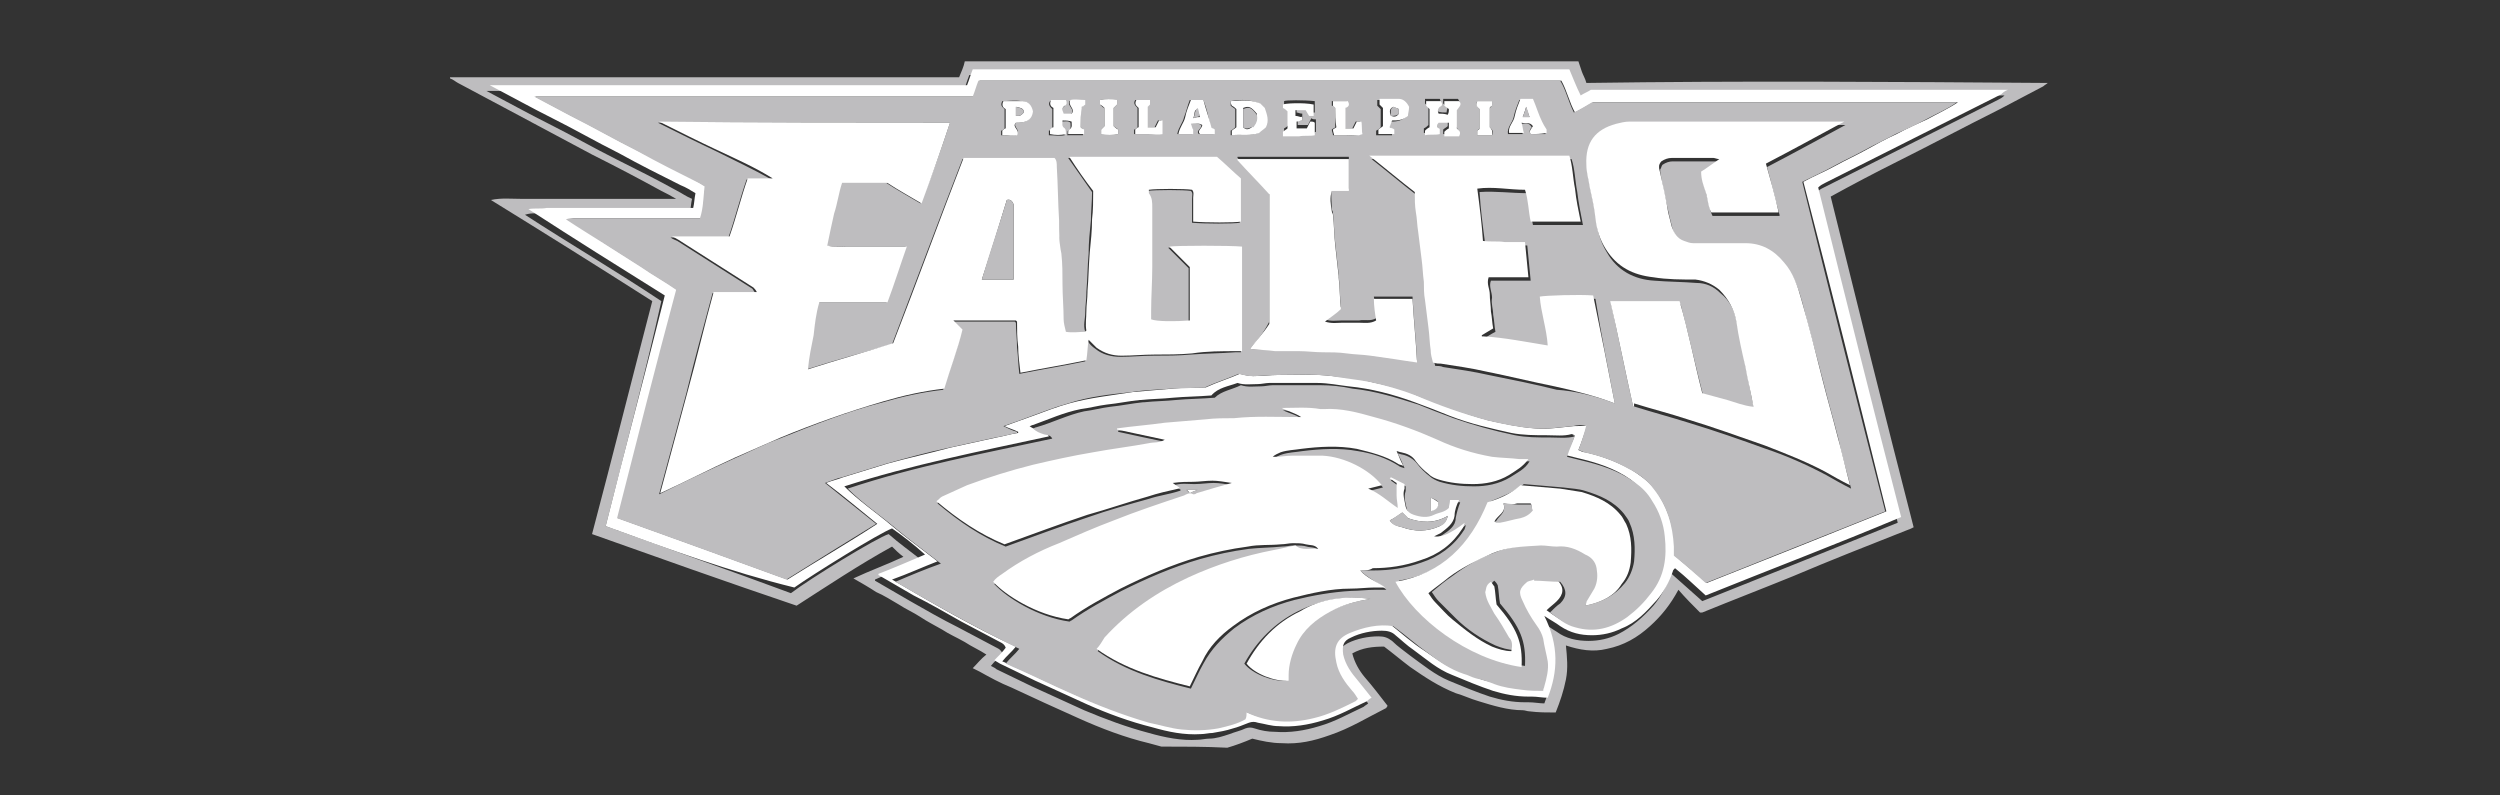
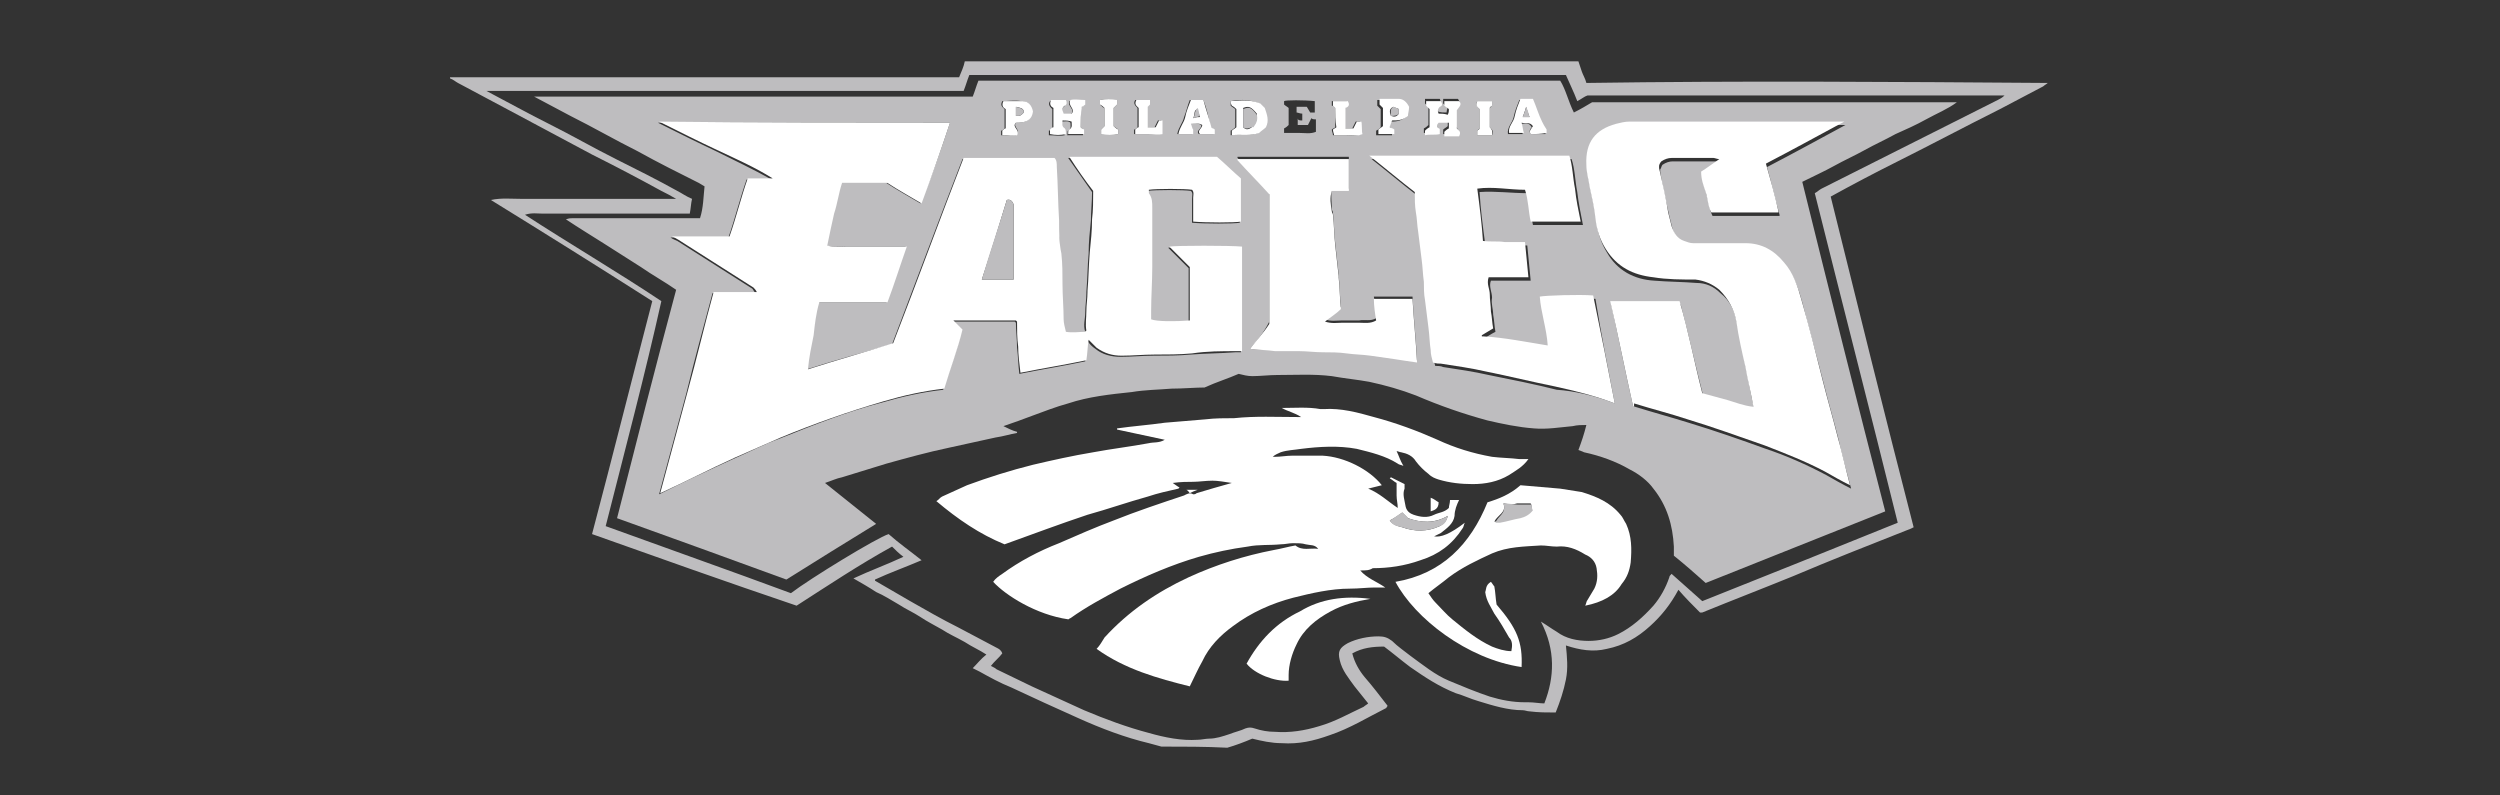
<svg xmlns="http://www.w3.org/2000/svg" version="1.1" id="home-client-01" x="0px" y="0px" viewBox="0 0 220 70" style="enable-background:new 0 0 220 70;" xml:space="preserve">
  <rect x="0" y="0" width="220" height="70" fill="#333333" stroke="none" />
  <style type="text/css">
	.st0{fill:#BEBDBF;}
	.st1{fill:#FFFFFF;}
</style>
  <g id="bS56wU.tif">
    <g>
      <path class="st0" d="M102.2,65.7c-0.4-0.1-0.7-0.2-1.1-0.3c-2.1-0.5-4.2-1.3-6.2-2.2c-2-0.9-4-1.8-5.9-2.7c-1-0.4-1.9-0.9-2.8-1.4    c-0.2-0.1-0.4-0.2-0.6-0.3c0.4-0.4,0.7-0.8,1.2-1.2c-0.6-0.4-1.3-0.7-1.9-1.1c-0.7-0.4-1.4-0.7-2-1.1c-0.7-0.4-1.3-0.7-1.9-1.1    c-0.6-0.4-1.3-0.7-1.9-1.1c-0.7-0.4-1.3-0.8-2-1.1c-0.6-0.4-1.3-0.8-2-1.2c1.5-0.7,2.9-1.2,4.4-1.9c-0.4-0.3-0.7-0.6-1-0.9    c-2.9,1.6-5.6,3.4-8.4,5.2C63.9,51.2,58,49.1,52.1,47c1.8-6.8,3.5-13.6,5.3-20.5c-4.7-3-9.5-6-14.2-8.9c0.9-0.2,1.8-0.1,2.7-0.1    c0.9,0,1.8,0,2.7,0c0.9,0,1.8,0,2.7,0c0.9,0,1.8,0,2.7,0c0.9,0,1.8,0,2.7,0c0.9,0,1.8,0,2.8,0c-0.5-0.3-0.9-0.5-1.3-0.7    c-2-1.1-4.1-2.2-6.1-3.2c-2.4-1.3-4.9-2.6-7.3-3.9c-1.5-0.8-3-1.6-4.5-2.4c-0.2-0.1-0.4-0.3-0.7-0.4c0,0,0-0.1,0-0.1    c0,0,0,0,0.1,0c14.9,0,29.8,0,44.7,0c0.2-0.5,0.4-0.9,0.5-1.4c18,0,36,0,54,0c0.1,0.3,0.2,0.6,0.3,0.9c0.1,0.3,0.3,0.6,0.4,1    c13.5-0.2,27-0.1,40.6,0c-0.1,0.1-0.3,0.2-0.4,0.3c-1.3,0.7-2.5,1.3-3.8,2c-3,1.5-6,3.1-9,4.6c-2,1-3.9,2-5.9,3.1    c2.4,9.7,4.8,19.4,7.3,29.1c-0.2,0.1-0.4,0.2-0.7,0.3c-3.3,1.3-6.6,2.6-9.9,4c-2.7,1.1-5.3,2.1-8,3.2c0,0-0.1,0-0.2,0    c-0.6-0.6-1.3-1.3-1.9-2c-0.7,1.3-1.5,2.3-2.5,3.2c-1.1,1-2.3,1.7-3.8,2c-1.2,0.3-2.4,0.1-3.6-0.3c0.1,1,0.2,2,0,3    c-0.2,1-0.5,1.9-0.9,2.9c-0.8,0-1.5,0-2.3-0.1c-0.2,0-0.4-0.1-0.6-0.1c-1.3,0-2.6-0.4-3.9-0.8c-0.7-0.2-1.3-0.5-2-0.7    c-1.5-0.6-2.7-1.4-4-2.3c-0.8-0.6-1.5-1.2-2.3-1.8c-1,0-1.9,0.1-2.8,0.6c0.2,0.8,0.6,1.5,1.1,2.1c0.7,0.8,1.3,1.6,2,2.5    c0,0.1-0.1,0.1-0.1,0.2c-1.6,0.8-3.2,1.8-5,2.4c-1.4,0.5-2.7,0.8-4.2,0.7c-0.9,0-1.8-0.2-2.6-0.4c-0.7,0.3-1.5,0.6-2.2,0.8    C106.1,65.7,104.1,65.7,102.2,65.7z M53.3,46.3c5.5,2,10.9,3.9,16.3,5.9c1.7-1.3,7.6-4.9,8.6-5.2c0.9,0.8,1.9,1.5,2.9,2.3    c-1.4,0.6-2.8,1.1-4.1,1.7c0,0,0,0,0,0.1c1,0.6,2.1,1.2,3.1,1.8c1.4,0.8,2.8,1.6,4.2,2.3c1.1,0.6,2.3,1.2,3.4,1.8    c0.2,0.1,0.4,0.2,0.5,0.5c-0.3,0.4-0.7,0.7-1,1.1c0.2,0.1,0.4,0.2,0.5,0.3c1,0.5,2.1,1,3.1,1.5c1.5,0.7,3.1,1.4,4.6,2.1    c1.9,0.8,3.8,1.5,5.7,2c1.4,0.4,2.9,0.7,4.3,0.6c0.3,0,0.7-0.1,1-0.1c0.6,0,1.2-0.2,1.8-0.4c0.5-0.2,1-0.3,1.4-0.5    c0.3-0.1,0.5-0.1,0.8,0c0.6,0.2,1.2,0.3,1.8,0.3c1.3,0.1,2.6-0.1,3.9-0.5c1.4-0.4,2.6-1.1,3.9-1.7c0.1-0.1,0.3-0.2,0.4-0.3    c-0.4-0.5-0.8-1-1.2-1.5c-0.5-0.7-1.1-1.4-1.3-2.3c-0.2-0.8,0-1.1,0.7-1.5c0.8-0.4,1.8-0.6,2.7-0.6c0.5,0,0.8,0.1,1.2,0.4    c0.5,0.5,1.1,0.9,1.6,1.3c1.1,0.8,2.2,1.7,3.4,2.2c1.2,0.5,2.4,1,3.6,1.4c1,0.3,2,0.5,3.1,0.5c0.1,0,0.2,0,0.3,0    c0.5,0,1,0.1,1.4,0.1c0.9-2.3,1-4.7-0.3-7.2c0.5,0.3,0.9,0.6,1.4,0.9c0.8,0.6,1.8,0.8,2.8,0.8c0.9,0,1.8-0.2,2.6-0.6    c1.2-0.6,2.2-1.5,3.1-2.5c0.6-0.7,1.1-1.6,1.4-2.5c0-0.1,0.1-0.2,0.2-0.3c0.9,0.8,1.8,1.6,2.7,2.4c5.8-2.3,11.5-4.6,17.2-6.9    c-2.4-9.7-4.9-19.4-7.3-29c0.2-0.1,0.4-0.3,0.6-0.4c5.2-2.6,10.3-5.2,15.5-7.8c0.2-0.1,0.4-0.2,0.6-0.4c-12.3,0-24.5,0-36.7,0    c-0.3,0.1-0.5,0.3-0.9,0.5c-0.3-0.8-0.7-1.6-1-2.3c-17.5,0-35,0-52.5,0c-0.2,0.5-0.3,0.9-0.5,1.4c-13.9,0-27.9,0-42,0    c1.9,1,3.7,2,5.5,2.9c2,1,3.9,2.1,5.9,3.1c1.8,0.9,3.6,1.8,5.4,2.8c0.4,0.2,0.8,0.5,1.3,0.7c-0.1,0.4-0.1,0.8-0.2,1.3    c-0.6,0-1.1,0-1.7,0c-0.5,0-1,0-1.6,0c-0.5,0-1.1,0-1.6,0c-0.5,0-1,0-1.6,0c-0.5,0-1.1,0-1.6,0c-0.5,0-1,0-1.6,0    c-0.5,0-1.1,0-1.6,0c-0.5,0-1,0-1.6,0c-0.5,0-1-0.1-1.6,0.1c4,2.6,8.1,5,12,7.6C56.8,32.8,55,39.6,53.3,46.3z" />
-       <path class="st1" d="M53.3,46.3c1.7-6.8,3.5-13.5,5.2-20.3c-4-2.5-8-5-12-7.6c0.6-0.1,1.1,0,1.6-0.1c0.5,0,1,0,1.6,0    c0.5,0,1.1,0,1.6,0c0.5,0,1,0,1.6,0c0.5,0,1.1,0,1.6,0c0.5,0,1,0,1.6,0c0.5,0,1.1,0,1.6,0c0.5,0,1,0,1.6,0c0.5,0,1.1,0,1.7,0    c0.1-0.4,0.1-0.8,0.2-1.3c-0.5-0.3-0.8-0.5-1.3-0.7c-1.8-0.9-3.6-1.8-5.4-2.8c-2-1-3.9-2.1-5.9-3.1c-1.8-0.9-3.6-1.9-5.5-2.9    c14.1,0,28,0,42,0c0.2-0.5,0.3-0.9,0.5-1.4c17.5,0,35,0,52.5,0c0.3,0.7,0.6,1.5,1,2.3c0.3-0.2,0.6-0.3,0.9-0.5    c12.2,0,24.4,0,36.7,0c-0.3,0.1-0.5,0.3-0.6,0.4c-5.2,2.6-10.3,5.2-15.5,7.8c-0.2,0.1-0.4,0.2-0.6,0.4c2.4,9.7,4.8,19.3,7.3,29    c-5.7,2.4-11.5,4.6-17.2,6.9c-0.9-0.8-1.7-1.6-2.7-2.4c-0.1,0.1-0.2,0.2-0.2,0.3c-0.3,0.9-0.8,1.8-1.4,2.5c-0.9,1-1.8,2-3.1,2.5    c-0.8,0.4-1.7,0.6-2.6,0.6c-1,0-1.9-0.2-2.8-0.8c-0.4-0.3-0.8-0.5-1.4-0.9c1.3,2.6,1.2,4.9,0.3,7.2c-0.5,0-0.9-0.1-1.4-0.1    c-0.1,0-0.2,0-0.3,0c-1.1,0-2.1-0.2-3.1-0.5c-1.2-0.4-2.4-0.9-3.6-1.4c-1.3-0.5-2.3-1.4-3.4-2.2c-0.6-0.4-1.1-0.9-1.6-1.3    c-0.3-0.3-0.7-0.4-1.2-0.4c-0.9,0-1.9,0.2-2.7,0.6c-0.7,0.3-0.8,0.7-0.7,1.5c0.2,0.9,0.7,1.6,1.3,2.3c0.4,0.5,0.8,1,1.2,1.5    c-0.2,0.1-0.3,0.2-0.4,0.3c-1.3,0.6-2.5,1.3-3.9,1.7c-1.3,0.4-2.6,0.6-3.9,0.5c-0.6,0-1.2-0.2-1.8-0.3c-0.3-0.1-0.5-0.1-0.8,0    c-0.5,0.2-1,0.4-1.4,0.5c-0.6,0.2-1.2,0.3-1.8,0.4c-0.3,0-0.7,0.1-1,0.1c-1.5,0.1-2.9-0.2-4.3-0.6c-2-0.5-3.9-1.2-5.7-2    c-1.5-0.7-3.1-1.4-4.6-2.1c-1-0.5-2.1-1-3.1-1.5c-0.2-0.1-0.3-0.2-0.5-0.3c0.4-0.4,0.7-0.7,1-1.1c-0.1-0.3-0.3-0.4-0.5-0.5    c-1.1-0.6-2.3-1.2-3.4-1.8c-1.4-0.8-2.8-1.6-4.2-2.3c-1-0.6-2.1-1.2-3.1-1.8c0,0,0,0,0-0.1c1.3-0.5,2.7-1.1,4.1-1.7    c-1-0.9-1.9-1.6-2.9-2.3c-1.1,0.4-6.9,4-8.6,5.2C64.2,50.3,58.8,48.3,53.3,46.3z M138.9,39.6c0.2,0.1,0.4,0.2,0.6,0.2    c1.4,0.3,2.7,0.8,4,1.5c0.8,0.5,1.5,1,2.1,1.7c1.1,1.5,1.7,3.3,1.8,5.1c0,0.3,0,0.6,0,0.8c0.9,0.8,1.9,1.6,2.8,2.4    c5.3-2.1,10.6-4.2,15.8-6.3c-2.4-9.7-4.8-19.4-7.3-29c0.9-0.5,1.9-0.9,2.8-1.4c0.9-0.5,1.8-0.9,2.7-1.4c0.9-0.5,1.8-1,2.7-1.4    c0.9-0.5,1.8-0.9,2.7-1.3c0.9-0.5,1.8-0.9,2.7-1.5c-10.7,0-21.4,0-32.1,0c-0.5,0.3-1,0.6-1.6,0.9c-0.5-0.9-0.7-1.9-1.2-2.8    c-17.1,0-34.1,0-51.2,0c-0.2,0.5-0.3,0.9-0.5,1.4c-12.8,0-25.6,0-38.4,0c0,0-0.1,0-0.1,0c0,0,0,0-0.1,0c0,0,0,0,0,0    c1.1,0.6,2.1,1.1,3.2,1.7c2,1,3.9,2.1,5.9,3.1c1.8,0.9,3.6,1.8,5.4,2.8c0.2,0.1,0.3,0.2,0.5,0.3c-0.2,0.9-0.1,1.9-0.4,2.8    c-0.3,0-0.5,0-0.7,0c-2.3,0-4.7,0-7,0c-1.2,0-2.3,0-3.5,0c-0.1,0-0.3,0.1-0.6,0.1c1.2,0.7,2.3,1.4,3.3,2.1    c1.1,0.7,2.2,1.4,3.3,2.1c1,0.7,2.1,1.3,3.1,2c-1.7,6.7-3.5,13.4-5.2,20.1c5,1.8,10,3.6,14.9,5.4c2.7-1.7,5.3-3.2,7.9-4.9    c-1.5-1.2-2.9-2.4-4.5-3.6c0.5-0.2,1-0.3,1.5-0.5c1.3-0.4,2.6-0.8,3.9-1.2c1.8-0.5,3.7-0.9,5.5-1.4c1.4-0.3,2.7-0.6,4.1-0.9    c0.6-0.1,1.2-0.3,1.9-0.4c0,0,0-0.1,0-0.1c-0.4-0.2-0.8-0.3-1.2-0.5c0.8-0.3,1.7-0.6,2.5-0.9c1.1-0.4,2.1-0.8,3.2-1.1    c1.8-0.5,3.7-0.7,5.6-1c1.2-0.1,2.3-0.2,3.5-0.3c1-0.1,2.1-0.1,2.9-0.1c1.1-0.5,2.1-0.8,3-1.2c0.4,0.1,0.8,0.2,1.2,0.2    c0.7,0,1.5-0.1,2.2-0.1c1.6,0,3.2-0.1,4.8,0.1c1.1,0.1,2.2,0.2,3.3,0.5c1.4,0.3,2.8,0.6,4.1,1.2c2.1,0.8,4.1,1.6,6.3,2.2    c1.4,0.3,2.7,0.6,4.1,0.7c1.1,0.1,2.3-0.1,3.4-0.2c0.4,0,0.8,0,1.2-0.1C139.4,38.2,139.2,38.9,138.9,39.6z M138.6,38.3    c-0.1,0-0.2-0.1-0.3-0.1c-0.7,0.2-1.4,0.1-2.2,0.1c-1,0-2.1,0-3.1-0.2c-1.8-0.4-3.6-0.8-5.4-1.5c-1-0.4-2-0.8-3.1-1.2    c-1.9-0.7-3.8-1.2-5.8-1.4c-0.9-0.1-1.8-0.3-2.8-0.3c-1.4,0-2.8,0-4.2,0c-0.3,0-0.7,0.1-1,0.1c-0.6,0-1.2,0.1-1.8-0.1    c-0.8,0.3-1.7,0.4-2.3,1.1c-1.2,0.1-2.3,0.1-3.4,0.2c-0.9,0.1-1.9,0.1-2.8,0.2c0,0-0.1,0-0.1,0c-1,0.1-1.9,0.3-2.9,0.4    c-0.8,0.1-1.5,0.3-2.3,0.4c-1.5,0.3-2.8,0.9-4.2,1.4c-0.1,0-0.2,0.1-0.3,0.1c0.4,0.3,0.7,0.3,0.9,0.5c0.3,0.1,0.7,0.1,0.8,0.4    c-6,1.3-12.1,2.5-18,4.4c1.3,1.3,2.8,2.3,4.1,3.4c1.3,1.1,2.7,2.1,4.1,3.2c-1.3,0.5-2.6,1.1-4,1.6c3.6,2.1,7.2,4.2,10.9,5.9    c-0.4,0.5-0.8,0.8-1.2,1.3c0.3,0.1,0.6,0.3,0.9,0.4c1.6,0.7,3.2,1.5,4.8,2.2c2.2,1,4.5,1.9,6.9,2.6c0.9,0.3,1.9,0.5,2.9,0.6    c1.1,0.1,2.1,0.1,3.2-0.1c0.8-0.2,1.6-0.4,2.4-0.8c0-0.2,0-0.4,0.1-0.6c1.9,1,3.9,1,5.9,0.5c1.3-0.3,2.5-0.9,3.7-1.5    c0.1,0,0.1-0.1,0.2-0.2c-0.2-0.2-0.3-0.5-0.5-0.7c-0.6-0.8-1.2-1.5-1.4-2.5c-0.3-1.4,0-2.1,1.2-2.6c1.2-0.5,2.5-0.8,3.8-0.6    c1,0.8,2,1.7,3.1,2.4c1,0.7,2,1.4,3.1,1.8c0.4,0.1,0.7,0.3,1.1,0.4c0.5,0.2,1,0.4,1.6,0.5c0.8,0.2,1.6,0.4,2.4,0.5    c0.6,0.1,1.2,0.1,1.9,0.1c0-0.2,0.1-0.3,0.1-0.4c0.2-0.7,0.4-1.4,0.3-2.2c-0.1-0.7-0.3-1.4-0.4-2c-0.1-0.5-0.3-0.9-0.6-1.2    c-0.5-0.6-0.9-1.3-1.2-2.1c-0.4-0.8-0.3-1.1,0.4-1.7c0.2-0.1,0.4-0.1,0.6-0.2c0,0,0,0.1,0,0.1c0.8,0,1.6,0.1,2.3,0.1    c0.7,0.7,0.6,1.3,0,1.9c-0.3,0.3-0.6,0.5-0.9,0.8c0.7,0.5,1.4,1,2.2,1.3c1.7,0.5,3.2,0.1,4.6-0.9c0.8-0.6,1.5-1.3,2.1-2.1    c1.2-1.5,1.4-3.2,1.2-5c-0.1-1.1-0.6-2.1-1.1-3.1c-0.4-0.7-1-1.2-1.6-1.7c-1.4-1-3-1.5-4.7-1.9c-0.4-0.1-0.8-0.2-1.2-0.3    C138.1,39.6,138.3,39,138.6,38.3z" />
      <path class="st0" d="M138.9,39.6c0.3-0.8,0.5-1.4,0.7-2.2c-0.4,0-0.8,0-1.2,0.1c-1.1,0.1-2.3,0.3-3.4,0.2    c-1.4-0.1-2.8-0.4-4.1-0.7c-2.2-0.6-4.2-1.3-6.3-2.2c-1.3-0.5-2.7-0.9-4.1-1.2c-1.1-0.2-2.2-0.3-3.3-0.5c-1.6-0.2-3.2-0.1-4.8-0.1    c-0.7,0-1.5,0.1-2.2,0.1c-0.4,0-0.8-0.1-1.2-0.2c-0.9,0.4-1.9,0.7-3,1.2c-0.8,0-1.9,0.1-2.9,0.1c-1.2,0.1-2.3,0.1-3.5,0.3    c-1.9,0.2-3.8,0.4-5.6,1c-1.1,0.3-2.1,0.7-3.2,1.1c-0.8,0.3-1.6,0.6-2.5,0.9c0.4,0.2,0.8,0.4,1.2,0.5c0,0,0,0.1,0,0.1    c-0.6,0.1-1.2,0.3-1.9,0.4c-1.4,0.3-2.7,0.6-4.1,0.9c-1.9,0.4-3.7,0.9-5.5,1.4c-1.3,0.4-2.6,0.8-3.9,1.2c-0.5,0.1-0.9,0.3-1.5,0.5    c1.5,1.2,3,2.4,4.5,3.6c-2.6,1.6-5.2,3.2-7.9,4.9c-4.9-1.8-9.9-3.6-14.9-5.4c1.7-6.7,3.4-13.4,5.2-20.1c-1-0.7-2.1-1.3-3.1-2    c-1.1-0.7-2.2-1.4-3.3-2.1c-1.1-0.7-2.1-1.3-3.3-2.1c0.3-0.1,0.4-0.1,0.6-0.1c1.2,0,2.3,0,3.5,0c2.3,0,4.7,0,7,0    c0.2,0,0.5,0,0.7,0c0.3-0.9,0.3-1.9,0.4-2.8c-0.2-0.1-0.3-0.2-0.5-0.3c-1.8-0.9-3.6-1.8-5.4-2.8c-2-1-3.9-2.1-5.9-3.1    c-1.1-0.6-2.1-1.1-3.2-1.7c0,0,0,0,0,0c0,0,0,0,0.1,0c0,0,0.1,0,0.1,0c12.8,0,25.6,0,38.4,0c0.2-0.5,0.3-0.9,0.5-1.4    c17.1,0,34.1,0,51.2,0c0.5,0.8,0.7,1.8,1.2,2.8c0.6-0.3,1.1-0.6,1.6-0.9c10.8,0,21.5,0,32.1,0c-0.8,0.6-1.8,1-2.7,1.5    c-0.9,0.5-1.8,0.9-2.7,1.3c-0.9,0.5-1.8,0.9-2.7,1.4c-0.9,0.5-1.8,0.9-2.7,1.4c-0.9,0.5-1.8,0.9-2.8,1.4c2.4,9.7,4.8,19.3,7.3,29    c-5.3,2.1-10.5,4.2-15.8,6.3c-0.9-0.8-1.8-1.6-2.8-2.4c0-0.3,0-0.5,0-0.8c-0.1-1.9-0.6-3.6-1.8-5.1c-0.5-0.7-1.3-1.3-2.1-1.7    c-1.2-0.7-2.6-1.2-4-1.5C139.4,39.8,139.2,39.7,138.9,39.6z M83.6,10.8c-8.6,0-17.1,0-25.7,0c1.8,0.9,3.4,1.7,5.1,2.5    c1.6,0.8,3.3,1.6,4.9,2.5c-0.7,0-1.4,0-2.2,0c-0.6,1.7-1,3.4-1.6,5.1c-1.7,0-3.3,0-5.1,0c0.3,0.2,0.4,0.2,0.6,0.3    c2.2,1.4,4.4,2.8,6.6,4.2c0.1,0.1,0.1,0.2,0.3,0.4c-1.3,0-2.5,0-3.8,0c-0.8,3-1.6,5.9-2.3,8.8c-0.8,3-1.6,5.9-2.4,8.9    c2.2-1.1,4.3-2.1,6.5-3.1c1.4-0.6,2.7-1.3,4.1-1.8c3-1.2,6-2.4,9.1-3.2c1.7-0.5,3.5-0.9,5.3-1.1c0.5-1.7,1.2-3.4,1.6-5.2    c-0.3-0.3-0.5-0.5-0.8-0.8c0.2,0,0.3,0,0.3,0c1.7,0,3.4,0,5.1,0c0,0,0,0,0.1,0c0,0,0,0,0.1,0.1c0,0.7,0.1,1.5,0.1,2.2    c0.1,0.8,0.1,1.5,0.2,2.3c2-0.4,3.9-0.7,5.8-1.1c0.1-0.6,0.1-1.2,0.2-1.8c0.2,0.3,0.4,0.5,0.7,0.7c0.6,0.5,1.4,0.7,2.2,0.7    c1,0,1.9-0.1,2.9-0.1c1.1,0,2.2,0,3.3-0.1c1.3-0.1,2.6-0.1,3.9-0.2c0.2,0,0.4,0,0.5,0c0-3.1,0-6.1,0-9.2c-1-0.1-5.8-0.1-6.4,0    c0.6,0.6,1.2,1.2,1.8,1.8c0,1.5,0,3.1,0,4.6c0,0,0,0,0,0.1c0,0,0,0,0,0c-1.3,0.1-3,0.1-3.4-0.1c0-0.2,0-0.5,0-0.7    c0-1.3,0.1-2.6,0.1-3.9c0-1.7,0-3.5,0-5.2c0-0.4,0-0.9-0.3-1.3c0-0.1,0-0.2,0-0.3c0.6-0.1,3.2-0.1,3.8,0c0.2,0.2,0.1,0.4,0.1,0.7    c0,0.7,0,1.4,0,2.1c1.1,0.1,3.7,0.1,4.2,0c0-1.3,0-2.5,0-3.8c-0.7-0.6-1.4-1.3-2.1-1.9c-4.3,0-8.6,0-13,0c0.7,1,1.4,2,2.1,3    c0,0.9-0.1,1.7-0.1,2.5c-0.1,1-0.2,1.9-0.2,2.9c-0.1,1.1-0.1,2.2-0.2,3.4c0,0,0,0.1,0,0.1c0,0.6-0.1,1.1-0.1,1.7    c0,0.6-0.2,1.1,0,1.7c0,0,0,0.1-0.1,0.1c-0.6,0-1.1,0.1-1.7,0c-0.1-0.4-0.1-0.7-0.2-1.1c-0.1-1-0.1-2.1-0.1-3.1    c0-0.9,0-1.8-0.1-2.7c-0.1-1-0.1-2-0.2-2.9c-0.1-1.6-0.1-3.1-0.2-4.7c0-0.3,0-0.6-0.2-0.8c-2.7,0-5.3,0-8,0    c-2.1,5.4-4.1,10.8-6.2,16.3C76,31,73.5,31.7,71,32.5c0-1.1,0.3-2.1,0.5-3c0.2-1,0.2-2,0.5-2.9c2,0,4,0,6,0    c0.6-1.6,1.1-3.2,1.7-4.9c-0.6,0-1.2,0-1.8,0c-0.6,0-1.1,0-1.7,0c-0.6,0-1.2,0-1.8,0c-0.6,0-1.1,0.1-1.7-0.1    c0.2-0.9,0.3-1.9,0.6-2.8c0.2-0.9,0.3-1.8,0.7-2.7c1.4,0,2.6,0,4,0c0.9,0.6,2,1.2,3,1.8C82,15.5,82.8,13.2,83.6,10.8z M143.7,35.7    c0.1,0,0.1,0.1,0.2,0.1c1.6,0.5,3.1,0.9,4.7,1.4c2.3,0.7,4.6,1.5,6.8,2.3c1.8,0.6,3.6,1.4,5.3,2.3c0.7,0.4,1.4,0.8,2.2,1.2    c-0.4-1.5-0.8-2.9-1.1-4.3c-0.4-1.6-0.9-3.3-1.3-4.9c-0.6-2.4-1.3-4.8-1.9-7.2c-0.3-1.1-0.7-2.3-1.5-3.2c-0.9-1.1-2-1.7-3.4-1.7    c-1.5,0-3.1,0-4.6,0c-0.3,0-0.6-0.1-0.8-0.2c-0.6-0.2-0.9-0.7-1.1-1.3c-0.1-0.4-0.2-0.8-0.3-1.2c-0.3-1.3-0.6-2.6-0.8-3.9    c0,0,0-0.1,0-0.2c0.1-0.1,0.1-0.3,0.2-0.4c0.3-0.2,0.6-0.3,0.9-0.3c1.2,0,2.4,0,3.7,0c0.1,0,0.2,0,0.5,0.1    c-0.6,0.4-1.1,0.7-1.6,1.1c0,0.6,0.3,1.2,0.4,1.8c0.2,0.6,0.2,1.2,0.5,1.8c2,0,3.9,0,5.8,0c0,0,0,0,0.1,0c0,0,0,0,0-0.1    c-0.4-1.4-0.7-2.8-1.1-4.2c2.3-1.2,4.5-2.4,6.9-3.7c-0.2,0-0.3,0-0.4,0c-6.2,0-12.4,0-18.5,0c-0.4,0-0.8,0-1.2,0.2    c-1.8,0.6-2.7,1.7-2.6,3.6c0,0.7,0.2,1.3,0.3,2c0.2,0.9,0.4,1.8,0.5,2.7c0.1,1,0.4,1.9,0.9,2.7c0.9,1.6,2.4,2.4,4.2,2.5    c1.2,0.1,2.5,0.1,3.7,0.2c0.8,0,1.5,0.3,2.1,0.9c0.9,0.7,1.3,1.7,1.5,2.8c0.3,1.3,0.5,2.6,0.8,4c0.2,1.1,0.4,2.3,0.7,3.5    c-0.8-0.1-1.5-0.4-2.3-0.6c-0.7-0.2-1.5-0.4-2.2-0.6c-0.7-2.7-1.3-5.5-2-8.1c-2,0-4,0-6,0c0,0,0,0-0.1,0c0,0,0,0,0,0    C142.4,29.6,143,32.6,143.7,35.7z M142.1,35.5c-0.6-3.1-1.2-6.1-1.7-9.2c-1.2-0.1-4.2-0.1-4.7,0.1c0.1,1.4,0.6,2.8,0.7,4.3    c-1.9-0.3-3.8-0.7-5.7-0.8c0,0,0,0-0.1,0c0,0,0,0,0-0.1c0.3-0.2,0.6-0.4,1-0.6c-0.1-0.5-0.1-1-0.2-1.5c0-0.5-0.2-1-0.1-1.5    c0-0.5-0.3-1-0.1-1.5c1.2,0,2.3,0,3.5,0c-0.1-1-0.2-2-0.3-3.1c-0.6,0-1.2,0-1.8,0c-0.6,0-1.3,0.1-1.9-0.1c-0.2-1.5-0.4-3-0.5-4.6    c1.4-0.1,2.8,0.1,4.2,0.1c0.3,0.9,0.3,1.9,0.5,2.8c1.5,0,2.9,0,4.4,0c-0.2-1-0.4-2-0.5-2.9c-0.2-1-0.2-2-0.5-2.9    c-5.9,0-11.7,0-17.6,0c1.4,1.1,2.7,2.2,4,3.2c0.1,0.6,0.1,1.2,0.1,1.8c0.1,0.6,0.1,1.2,0.2,1.7c0.1,0.8,0.2,1.6,0.3,2.4    c0.1,0.7,0.1,1.3,0.2,2c0,0.5,0.1,1.1,0.1,1.6c0.1,0.8,0.2,1.6,0.3,2.4c0.1,0.7,0.1,1.3,0.2,2c0,0.4,0.1,0.7,0.2,1.1    c0.2,0,0.5,0,0.7,0.1c1.3,0.2,2.7,0.4,4,0.7c2,0.4,4,0.8,6,1.3C138.5,34.4,140.3,34.8,142.1,35.5z M110,30.7c0.8,0.1,1.5,0,2.2,0    c0.7,0,1.4,0,2.1,0c0.7,0,1.4,0.1,2.1,0.1c0.7,0,1.4,0.1,2.1,0.1c0.7,0.1,1.4,0.1,2.1,0.2c0.7,0.1,1.4,0.2,2.1,0.3    c0.7,0.1,1.4,0.2,2,0.3c-0.1-1.9-0.3-3.7-0.4-5.6c-1.2,0-2.3,0-3.4,0c0.1,0.6,0.2,1.3,0.2,1.9c-0.5,0.3-1,0.1-1.5,0.2    c-0.5,0-1,0-1.5,0c-0.5,0-1,0.1-1.5-0.1c0.5-0.4,0.9-0.8,1.4-1.1c-0.1-0.9-0.1-1.9-0.2-2.8c0,0,0,0,0-0.1    c-0.1-0.9-0.2-1.8-0.3-2.7c-0.1-0.9-0.1-1.8-0.2-2.7c0-0.1-0.1-0.2-0.1-0.3c0-0.6-0.1-1.2,0-1.8c0.5,0,1,0,1.5,0    c0-0.5,0-0.9,0-1.4c0-0.5,0-0.9,0-1.4c-3.3,0-6.5,0-9.7,0c0,0,0,0-0.1,0c0,0,0,0,0,0.1c0.9,1,1.9,2,2.8,3c0,3.8,0,7.6,0,11.4    C111.2,29.3,110.6,30,110,30.7z M95.1,11.2c0-0.6,0-1.2,0-1.7c0.1-0.1,0.2-0.2,0.3-0.2c0-0.1,0-0.3,0-0.4c-0.5,0-0.9-0.1-1.3,0    c-0.2,0.5,0.6,0.7,0.1,1.2c-0.2,0-0.5,0-0.7,0c0-0.3-0.1-0.5,0.1-0.7c0.2-0.1,0.1-0.3,0.1-0.5c-0.4,0-0.9,0-1.3,0    c-0.2,0.3,0,0.5,0.2,0.7c0,0.6,0,1.2,0,1.7c-0.1,0.1-0.2,0.2-0.3,0.2c0,0.1,0,0.3,0,0.4c0.5,0,0.9,0.1,1.4,0    c-0.1-0.2,0-0.4-0.1-0.5c-0.3-0.2-0.2-0.4-0.2-0.7c0.3,0,0.6-0.1,0.8,0.1c0,0.3,0.1,0.5-0.2,0.7c-0.1,0,0,0.3-0.1,0.4    c0.5,0,0.9,0,1.4,0c0-0.2,0-0.3,0-0.4C95.3,11.3,95.2,11.3,95.1,11.2z M126.5,11.2c0-0.2,0-0.4,0-0.6c0.3,0,0.6,0,0.9,0    c0,0.2,0,0.4,0,0.5c-0.1,0.1-0.3,0.2-0.4,0.3c0,0.1,0,0.3,0,0.4c0.5,0,0.9,0,1.3,0c0.2-0.3-0.1-0.5-0.2-0.7c0-0.5,0-1.1,0-1.6    c0.2-0.2,0.5-0.4,0.2-0.8c-0.4,0-0.8,0-1.3,0c0,0.2,0,0.3,0,0.4c0.1,0.1,0.2,0.2,0.4,0.3c0,0.1-0.1,0.3-0.1,0.5    c-0.3,0-0.5,0-0.8-0.1c-0.1-0.3-0.2-0.5,0.1-0.6c0.2-0.2,0.2-0.3,0.1-0.5c-0.4,0-0.9,0-1.3,0c0,0.2,0,0.3,0,0.4    c0.1,0.1,0.2,0.2,0.3,0.3c0,0.5,0,1.1,0,1.6c-0.1,0.1-0.2,0.2-0.4,0.3c0,0.1,0,0.3,0,0.4c0.5-0.1,0.9,0.1,1.3-0.1    c0-0.1,0-0.3,0-0.4C126.6,11.4,126.5,11.3,126.5,11.2z M108.3,8.9c0,0.2,0,0.3,0,0.4c0.1,0.1,0.3,0.2,0.4,0.3c0,0.5,0,1.1,0,1.6    c-0.1,0.1-0.2,0.2-0.4,0.3c0,0.1,0,0.3,0,0.4c0.9-0.1,1.7,0.1,2.4-0.2c0.2-0.2,0.4-0.4,0.6-0.5c0.3-0.6,0.1-1.1-0.1-1.7    c-0.1-0.1-0.3-0.3-0.4-0.4C110,8.8,109.4,8.7,108.3,8.9z M114.6,10.6c0-0.2,0-0.4,0-0.6c-0.2,0-0.4-0.1-0.5-0.1c0-0.2,0-0.3,0-0.5    c0.3,0,0.6,0,0.9,0c0.1,0.2,0.2,0.3,0.3,0.5c0.2,0,0.3,0,0.4,0c0-0.4,0-0.7,0-1c-0.9-0.1-2.6-0.1-2.7,0c0,0.1,0,0.2,0,0.3    c0.1,0.1,0.3,0.2,0.4,0.3c0,0.5,0,1,0,1.5c-0.1,0.1-0.2,0.2-0.4,0.3c0,0.1,0,0.3,0,0.4c0.5,0,0.9,0,1.4,0c0.5,0,0.9,0.1,1.4-0.1    c0-0.4,0-0.7,0-1.1c-0.2,0-0.3,0-0.4-0.1c-0.1,0.2-0.2,0.4-0.3,0.6c-0.3,0-0.6,0-0.9,0c0-0.2,0-0.4,0-0.6    C114.2,10.6,114.4,10.6,114.6,10.6z M105.9,8.8c-0.4,0-0.8,0-1.2,0c-0.2,0.5-0.3,1-0.5,1.5c-0.1,0.5-0.5,0.9-0.6,1.5    c0.5,0,0.9,0,1.3,0c0-0.2,0-0.3,0-0.4c0-0.1-0.1-0.3-0.2-0.5c0.4,0,0.7-0.1,1,0.1c0.1,0.3-0.5,0.5-0.2,0.8c0.4,0,0.8,0,1.3,0    c0-0.2,0-0.3,0-0.4c-0.1-0.1-0.2-0.2-0.3-0.2C106.4,10.4,106.2,9.6,105.9,8.8z M134.7,11.8c0.4,0,0.9,0,1.3,0c0-0.2,0-0.3,0-0.3    c-0.2-0.3-0.3-0.5-0.4-0.7c-0.3-0.7-0.5-1.3-0.8-2c-0.4,0-0.7,0-1.1,0c-0.2,0.5-0.4,1-0.5,1.5c-0.1,0.5-0.6,0.9-0.5,1.5    c0.4,0,0.8,0,1.3,0c-0.1-0.3-0.1-0.6-0.2-0.9c0.4,0,0.7-0.2,1,0.3C134.7,11.3,134.5,11.5,134.7,11.8z M89.4,10.8    c0.7,0,1.3-0.1,1.4-1c-0.1-0.5-0.3-0.9-0.9-0.9c-0.6-0.1-1.2,0-1.7,0c-0.2,0.4,0,0.5,0.2,0.7c0,0.6,0,1.2,0,1.7    c-0.1,0.1-0.2,0.2-0.3,0.2c0,0.1,0,0.3,0,0.4c0.5,0,0.9,0.1,1.3,0C89.9,11.4,89.1,11.2,89.4,10.8z M122.3,11.2c0-0.2,0-0.3,0-0.5    c0.5,0,0.9,0,1.4-0.4c0-0.2,0.1-0.6,0.1-0.8c-0.3-0.4-0.5-0.7-0.9-0.7c-0.6,0-1.1,0-1.7,0c0,0.2,0,0.3,0,0.5    c0.1,0.1,0.2,0.2,0.3,0.3c0,0.5,0,1.1,0,1.6c-0.1,0.1-0.2,0.2-0.4,0.3c0,0.1,0,0.3,0,0.4c0.5,0,1,0,1.4,0c0-0.2,0-0.3,0-0.4    C122.6,11.4,122.5,11.3,122.3,11.2z M117.5,9.5c0,0.6,0,1.1,0,1.7c-0.1,0.1-0.2,0.1-0.3,0.2c0,0.2,0.1,0.3,0.1,0.5    c0.4,0,0.8,0,1.2,0c0.4,0,0.8,0.1,1.3-0.1c-0.1-0.4,0.1-0.8-0.1-1.1c-0.1,0-0.2,0-0.4,0c-0.1,0.2-0.2,0.4-0.3,0.6    c-0.2,0-0.4,0-0.7,0c0-0.6,0-1.2,0-1.8c0.3-0.1,0.4-0.3,0.2-0.6c-0.4,0-0.8,0-1.3,0c0,0.2,0,0.3,0,0.4    C117.4,9.3,117.4,9.4,117.5,9.5z M101.2,8.8c-0.5,0-0.9,0-1.3,0c-0.2,0.3,0,0.5,0.2,0.7c0,0.6,0,1.1,0,1.7    c-0.1,0.1-0.2,0.2-0.3,0.2c0,0.1,0,0.3,0,0.4c0.4,0,0.8,0,1.2,0c0.4,0,0.8,0,1.2,0c0-0.4,0-0.8,0-1.2c-0.1,0-0.2,0-0.3,0    c-0.1,0.2-0.2,0.4-0.3,0.6c-0.2,0-0.4,0-0.7,0c0-0.6,0-1.2,0-1.8c0.1-0.1,0.1-0.1,0.2-0.2C101.2,9.1,101.2,9,101.2,8.8z     M131.3,11.9c0.2-0.3,0-0.5-0.2-0.7c0-0.6,0-1.1,0-1.7c0.1-0.1,0.2-0.2,0.2-0.2c0-0.2,0-0.3,0-0.4c-0.5,0-0.9,0-1.3,0    c-0.2,0.3,0,0.5,0.2,0.7c0,0.6,0,1.1,0,1.7c-0.1,0.1-0.2,0.2-0.2,0.2c0,0.2,0,0.3,0,0.4C130.4,11.9,130.8,11.9,131.3,11.9z     M97.2,9.5c0,0.5,0,1,0,1.6c-0.1,0.1-0.2,0.2-0.3,0.3c0,0.1,0,0.3,0,0.4c0.5,0,1,0.1,1.5,0c0-0.2,0-0.3,0-0.4    c-0.1-0.1-0.3-0.2-0.4-0.3c0-0.5,0-1,0-1.6c0.1-0.1,0.2-0.2,0.3-0.3c0-0.1,0-0.3,0-0.4c-0.5,0-1-0.1-1.5,0c0,0.2,0,0.3,0,0.4    C97,9.4,97.1,9.5,97.2,9.5z" />
-       <path class="st0" d="M138.6,38.3c-0.2,0.7-0.5,1.2-0.7,1.9c0.4,0.1,0.8,0.2,1.2,0.3c1.7,0.4,3.3,0.9,4.7,1.9    c0.7,0.5,1.2,1,1.6,1.7c0.6,0.9,1,2,1.1,3.1c0.2,1.8,0,3.5-1.2,5c-0.6,0.8-1.3,1.5-2.1,2.1c-1.4,1-2.9,1.4-4.6,0.9    c-0.8-0.2-1.4-0.7-2.2-1.3c0.3-0.3,0.6-0.6,0.9-0.8c0.6-0.6,0.6-1.2,0-1.9c-0.8,0-1.6-0.1-2.3-0.1c0,0,0-0.1,0-0.1    c-0.2,0.1-0.4,0.1-0.6,0.2c-0.7,0.6-0.8,0.9-0.4,1.7c0.3,0.7,0.7,1.4,1.2,2.1c0.3,0.4,0.5,0.8,0.6,1.2c0.1,0.7,0.3,1.4,0.4,2    c0.1,0.7-0.1,1.5-0.3,2.2c0,0.1-0.1,0.2-0.1,0.4c-0.6,0-1.2,0-1.9-0.1c-0.8-0.1-1.6-0.2-2.4-0.5c-0.5-0.2-1.1-0.4-1.6-0.5    c-0.4-0.1-0.7-0.3-1.1-0.4c-1.2-0.4-2.2-1.1-3.1-1.8c-1-0.7-2-1.6-3.1-2.4c-1.3-0.2-2.6,0.1-3.8,0.6c-1.2,0.5-1.5,1.3-1.2,2.6    c0.2,1,0.8,1.8,1.4,2.5c0.2,0.2,0.3,0.4,0.5,0.7c-0.1,0.1-0.2,0.2-0.2,0.2c-1.2,0.6-2.4,1.2-3.7,1.5c-2,0.5-4,0.4-5.9-0.5    c0,0.2,0,0.4-0.1,0.6c-0.7,0.4-1.5,0.6-2.4,0.8c-1.1,0.2-2.2,0.2-3.2,0.1c-1-0.1-1.9-0.4-2.9-0.6c-2.4-0.7-4.7-1.6-6.9-2.6    c-1.6-0.7-3.2-1.5-4.8-2.2c-0.3-0.1-0.6-0.3-0.9-0.4c0.4-0.5,0.8-0.8,1.2-1.3c-3.7-1.8-7.3-3.8-10.9-5.9c1.4-0.6,2.6-1.1,4-1.6    c-1.4-1.1-2.8-2.1-4.1-3.2c-1.3-1.1-2.8-2.1-4.1-3.4c6-2,12-3.1,18-4.4c-0.2-0.4-0.6-0.3-0.8-0.4c-0.3-0.1-0.6-0.2-0.9-0.5    c0.1,0,0.2-0.1,0.3-0.1c1.4-0.4,2.8-1.1,4.2-1.4c0.8-0.1,1.5-0.3,2.3-0.4c1-0.1,1.9-0.3,2.9-0.4c0,0,0.1,0,0.1,0    c0.9-0.1,1.9-0.1,2.8-0.2c1.1-0.1,2.2-0.1,3.4-0.2c0.6-0.6,1.5-0.7,2.3-1.1c0.6,0.2,1.2,0.1,1.8,0.1c0.3,0,0.7-0.1,1-0.1    c1.4,0,2.8,0,4.2,0c0.9,0,1.9,0.1,2.8,0.3c2,0.2,3.9,0.8,5.8,1.4c1,0.4,2,0.8,3.1,1.2c1.7,0.6,3.5,1.1,5.4,1.5    c1,0.2,2,0.2,3.1,0.2c0.7,0,1.5,0.1,2.2-0.1C138.3,38.2,138.4,38.3,138.6,38.3z M119.7,50.2c0.5,0,0.8,0,1.2,0    c1.4,0,2.8-0.2,4.2-0.7c1.5-0.5,2.8-1.4,3.7-2.8c0.1-0.1,0.1-0.2,0.2-0.5c-1.3,1-2.1,1.4-2.7,1.2c0.2-0.1,0.4-0.2,0.6-0.3    c0.6-0.4,1.2-0.8,1.2-1.5c0.1-0.5,0.2-0.9,0.4-1.4c-0.3,0-0.5,0-0.8,0c0,0.3-0.1,0.5-0.1,0.7c-0.4,0.3-0.9,0.4-1.3,0.6    c-0.6,0.2-1.2,0.1-1.8,0c-0.3-0.1-0.6-0.3-0.7-0.7c-0.1-0.5-0.3-1-0.1-1.6c0-0.1,0-0.2,0-0.4c-0.4-0.2-0.8-0.4-1.2-0.6    c0,0-0.1,0.1-0.1,0.1c0.2,0.1,0.4,0.3,0.6,0.4c0,0.4,0,0.7,0,1.1c0,0.3,0.1,0.7,0.1,1.1c-0.9-0.6-1.7-1.3-2.6-1.7    c0.4-0.1,0.8-0.2,1.2-0.3c-1-1.4-3.3-2.5-5.2-2.6c-0.9,0-1.8,0-2.7,0c-0.5,0-1,0.1-1.5,0.1c-0.1,0-0.2,0-0.2,0    c0.2-0.2,0.4-0.3,0.7-0.4c0.6-0.2,1.2-0.2,1.8-0.3c1.6-0.2,3.3-0.3,4.9,0c1.3,0.2,2.5,0.6,3.6,1.3c0.1,0.1,0.2,0.1,0.5,0.2    c-0.2-0.5-0.4-0.9-0.6-1.3c0.1,0,0.3,0.1,0.4,0.1c0.5,0.1,1,0.4,1.3,0.8c0.3,0.4,0.7,0.8,1.1,1.1c0.2,0.2,0.6,0.4,0.9,0.5    c1,0.3,2,0.4,3,0.4c1.1,0,2.2-0.2,3.2-0.8c0.6-0.4,1.3-0.7,1.7-1.4c-0.3,0-0.6,0-0.8,0c-0.8,0-1.6,0-2.4-0.2    c-1.7-0.3-3.2-0.8-4.8-1.5c-1.8-0.8-3.7-1.5-5.6-2c-1.4-0.4-2.9-0.7-4.4-0.7c-0.1,0-0.2,0-0.3,0c-1.1-0.2-2.3,0-3.4-0.1    c0.6,0.3,1.2,0.4,1.7,0.8c-0.1,0-0.2,0-0.3,0c-1.9,0-3.8-0.1-5.6,0.1c-0.8,0.1-1.7,0.1-2.5,0.1c-1.2,0.1-2.4,0.2-3.6,0.3    c-1.4,0.1-2.8,0.3-4.2,0.5c0,0,0,0,0,0.1c1.4,0.3,2.7,0.6,4.2,0.9c-0.5,0.3-0.9,0.2-1.4,0.3c-1.6,0.3-3.3,0.5-4.9,0.8    c-1.8,0.3-3.5,0.7-5.3,1.1c-2,0.5-3.9,1-5.8,1.8c-0.8,0.3-1.5,0.7-2.2,1c-0.2,0.1-0.3,0.2-0.5,0.4c1.9,1.6,3.8,2.9,6,3.8    c2.5-0.9,4.9-1.8,7.3-2.6c1.7-0.6,3.5-1.1,5.3-1.6c0.9-0.3,1.8-0.4,2.7-0.7c0,0,0.1,0,0.1-0.1c-0.2-0.1-0.3-0.2-0.6-0.4    c0.7-0.2,1.2-0.1,1.8-0.1c0.6,0,1.2-0.1,1.7-0.1c0.5,0,1.1,0.1,1.7,0.2c-1.1,0.3-2.1,0.6-3.1,0.9c-0.1,0-0.3,0.1-0.3,0.1    c-0.3-0.2-0.6,0-0.8,0.1c-2.1,0.7-4.1,1.4-6.2,2.2c-1.6,0.6-3.2,1.3-4.8,2c-1.7,0.7-3.4,1.6-5,2.7c-0.3,0.2-0.5,0.4-0.8,0.7    c1.1,1.2,3.8,2.9,6.6,3.3c0.1,0,0.1-0.1,0.2-0.1c1.4-1,2.9-1.8,4.4-2.6c2.2-1.1,4.5-2.1,6.9-2.8c1.4-0.4,2.8-0.7,4.3-0.9    c0.9-0.1,1.9-0.1,2.9-0.2c0.4,0,0.7-0.1,1.1-0.1c0.4,0,0.8,0,1.1,0.1c0.3,0.1,0.8,0,1.1,0.4c-0.7,0-1.4,0.2-2-0.3    c-0.6,0.1-1.3,0.3-1.9,0.4c-2.6,0.5-5.1,1.3-7.5,2.4c-2.8,1.3-5.3,3-7.4,5.3c-0.3,0.3-0.5,0.6-0.7,1c2.5,1.8,5.4,2.6,8.2,3.3    c0.4-0.8,0.7-1.5,1.1-2.2c0.7-1.3,1.6-2.2,2.7-3.1c1.6-1.2,3.4-2,5.3-2.5c1.6-0.4,3.3-0.7,5-0.8c0.7,0,1.4-0.1,2.2-0.1    c0.3,0,0.6,0,0.9,0C121.2,51.2,120.4,50.9,119.7,50.2z M139.5,53.3c1.5-0.3,2.6-0.9,3.5-2c0.4-0.5,0.7-1.2,0.8-1.9    c0.1-1.1,0.1-2.3-0.4-3.4c-0.1-0.3-0.3-0.5-0.5-0.8c-0.9-1.1-2.1-1.6-3.4-2c-0.6-0.2-1.2-0.2-1.9-0.3c-1.2-0.1-2.4-0.2-3.5-0.3    c-0.9,0.7-1.9,1.1-2.9,1.5c-1.5,3.8-4,6.3-8.1,7c1.7,3.2,6.3,6.9,11.1,7.5c0.1-2.2-0.4-3.4-2.2-5.5c-0.1-0.5-0.1-1.1-0.2-1.6    c-0.1-0.2-0.2-0.3-0.3-0.4c-0.4,0.3-0.4,0.7-0.5,0.9c0,0.8,0.4,1.3,0.8,1.9c0.4,0.7,0.8,1.4,1.3,2.1c0.2,0.4,0.3,0.8,0.2,1.2    c-0.6,0-1.2-0.2-1.7-0.4c-1.3-0.6-2.5-1.4-3.5-2.4c-0.5-0.5-1-1-1.5-1.5c-0.2-0.2-0.4-0.5-0.6-0.8c0.6-0.5,1.2-1,1.8-1.4    c1.2-0.9,2.4-1.6,3.8-2.1c1.4-0.6,2.9-0.6,4.3-0.7c0.5,0,0.9,0.1,1.4,0.1c0.9,0,1.7,0.3,2.5,0.7c0.5,0.3,0.9,0.7,1,1.2    c0.1,0.6,0.1,1.2-0.2,1.8c-0.2,0.3-0.4,0.7-0.6,1C139.6,53,139.6,53.1,139.5,53.3z M120.6,52.7c-2.3-0.3-4.4,0.1-6.4,1.1    c-2,1-3.6,2.6-4.7,4.6c0.7,0.9,2.5,1.6,3.7,1.5c0,0,0,0,0-0.1c0-0.1,0-0.3,0-0.4c0-1,0.3-1.9,0.7-2.7c0.7-1.3,1.7-2.2,3-2.9    C118.2,53.2,119.4,52.9,120.6,52.7z M125.9,43.8c0,0.5,0,0.8,0,1.2c0.3-0.2,0.7-0.3,0.7-0.8C126.4,44,126.2,43.9,125.9,43.8z     M104.4,43.1c0.1,0.1,0.2,0.2,0.3,0.3c0.2-0.1,0.4-0.2,0.7-0.3C105,43.1,104.8,43.1,104.4,43.1z" />
      <path class="st1" d="M83.6,10.8c-0.8,2.4-1.6,4.7-2.5,7.1c-1-0.6-2.1-1.2-3-1.8c-1.4,0-2.7,0-4,0c-0.3,0.9-0.4,1.8-0.7,2.7    c-0.2,0.9-0.4,1.8-0.6,2.8c0.6,0.2,1.1,0.1,1.7,0.1c0.6,0,1.2,0,1.8,0c0.6,0,1.1,0,1.7,0c0.6,0,1.1,0,1.8,0    c-0.6,1.7-1.1,3.3-1.7,4.9c-2,0-4,0-6,0c-0.3,1-0.4,2-0.5,2.9c-0.2,1-0.4,1.9-0.5,3c2.5-0.8,5-1.5,7.5-2.3    c2.1-5.4,4.1-10.9,6.2-16.3c2.7,0,5.3,0,8,0c0.2,0.2,0.2,0.5,0.2,0.8c0.1,1.6,0.1,3.1,0.2,4.7c0,1,0,2,0.2,2.9    c0.1,0.9,0.1,1.8,0.1,2.7c0,1,0.1,2.1,0.1,3.1c0,0.3,0.1,0.7,0.2,1.1c0.6,0.1,1.2,0,1.7,0c0-0.1,0.1-0.1,0.1-0.1    c-0.1-0.6,0-1.1,0-1.7c0-0.6,0.1-1.1,0.1-1.7c0,0,0-0.1,0-0.1c0.1-1.1,0.1-2.2,0.2-3.4c0.1-1,0.2-1.9,0.2-2.9    c0.1-0.8,0.1-1.6,0.1-2.5c-0.7-0.9-1.4-1.9-2.1-3c4.4,0,8.6,0,13,0c0.7,0.6,1.4,1.3,2.1,1.9c0,1.3,0,2.6,0,3.8    c-0.5,0.1-3.1,0.1-4.2,0c0-0.7,0-1.4,0-2.1c0-0.2,0.1-0.5-0.1-0.7c-0.6-0.1-3.2-0.1-3.8,0c0,0.1,0,0.2,0,0.3    c0.3,0.4,0.3,0.8,0.3,1.3c0,1.7,0,3.5,0,5.2c0,1.3-0.1,2.6-0.1,3.9c0,0.2,0,0.5,0,0.7c0.5,0.2,2.1,0.2,3.4,0.1c0,0,0,0,0,0    c0,0,0,0,0-0.1c0-1.5,0-3.1,0-4.6c-0.6-0.6-1.2-1.2-1.8-1.8c0.6-0.1,5.4-0.1,6.4,0c0,3,0,6.1,0,9.2c-0.2,0-0.4,0-0.5,0    c-1.3,0-2.6,0-3.9,0.2c-1.1,0.1-2.2,0.1-3.3,0.1c-1,0-1.9,0.1-2.9,0.1c-0.8,0-1.5-0.2-2.2-0.7c-0.2-0.2-0.4-0.4-0.7-0.7    c-0.1,0.6-0.1,1.2-0.2,1.8c-1.9,0.4-3.8,0.7-5.8,1.1c-0.1-0.8-0.2-1.6-0.2-2.3c-0.1-0.7-0.1-1.5-0.1-2.2c-0.1-0.1-0.1-0.1-0.1-0.1    c0,0,0,0-0.1,0c-1.7,0-3.4,0-5.1,0c-0.1,0-0.2,0-0.3,0c0.3,0.3,0.5,0.5,0.8,0.8c-0.4,1.7-1.1,3.5-1.6,5.2    c-1.8,0.2-3.6,0.6-5.3,1.1c-3.1,0.9-6.2,2-9.1,3.2c-1.4,0.6-2.7,1.2-4.1,1.8c-2.2,1-4.3,2.1-6.5,3.1c0.8-3,1.6-5.9,2.4-8.9    c0.8-2.9,1.5-5.9,2.3-8.8c1.3,0,2.5,0,3.8,0c-0.1-0.2-0.2-0.3-0.3-0.4c-2.2-1.4-4.4-2.8-6.6-4.2c-0.2-0.1-0.3-0.2-0.6-0.3    c1.8,0,3.4,0,5.1,0c0.6-1.7,1-3.4,1.6-5.1c0.7,0,1.4,0,2.2,0c-1.6-1-3.2-1.7-4.9-2.5c-1.7-0.8-3.3-1.6-5.1-2.5    C66.5,10.8,75,10.8,83.6,10.8z M89.2,24.6c0-2.3,0-4.5,0-6.6c-0.1-0.3-0.3-0.5-0.6-0.4c-0.7,2.3-1.4,4.6-2.2,7    C87.4,24.6,88.2,24.6,89.2,24.6z" />
      <path class="st1" d="M143.7,35.7c-0.7-3.1-1.3-6.2-2-9.2c0,0,0,0,0,0c0,0,0,0,0.1,0c2,0,3.9,0,6,0c0.8,2.7,1.3,5.4,2,8.1    c0.7,0.2,1.5,0.4,2.2,0.6c0.7,0.2,1.4,0.5,2.3,0.6c-0.2-1.2-0.5-2.3-0.7-3.5c-0.3-1.3-0.6-2.6-0.8-4c-0.2-1.1-0.7-2-1.5-2.8    c-0.6-0.5-1.3-0.8-2.1-0.9c-1.2,0-2.5,0-3.7-0.2c-1.8-0.2-3.2-0.9-4.2-2.5c-0.5-0.8-0.8-1.7-0.9-2.7c-0.1-0.9-0.3-1.8-0.5-2.7    c-0.1-0.7-0.3-1.3-0.3-2c-0.1-2,0.8-3.1,2.6-3.6c0.4-0.1,0.8-0.2,1.2-0.2c6.2,0,12.4,0,18.5,0c0.1,0,0.1,0,0.4,0    c-2.4,1.3-4.6,2.5-6.9,3.7c0.4,1.4,0.8,2.8,1.1,4.2c0,0,0,0,0,0.1c0,0,0,0-0.1,0c-1.9,0-3.9,0-5.8,0c-0.3-0.5-0.3-1.2-0.5-1.8    c-0.2-0.6-0.4-1.1-0.4-1.8c0.5-0.3,1-0.7,1.6-1.1c-0.2,0-0.4-0.1-0.5-0.1c-1.2,0-2.4,0-3.7,0c-0.3,0-0.6,0.1-0.9,0.3    c-0.1,0.1-0.2,0.3-0.2,0.4c0,0.1,0,0.1,0,0.2c0.3,1.3,0.6,2.6,0.8,3.9c0.1,0.4,0.2,0.8,0.3,1.2c0.2,0.6,0.5,1.1,1.1,1.3    c0.3,0.1,0.5,0.2,0.8,0.2c1.5,0,3.1,0,4.6,0c1.4,0,2.5,0.6,3.4,1.7c0.8,0.9,1.2,2.1,1.5,3.2c0.7,2.4,1.3,4.8,1.9,7.2    c0.4,1.6,0.9,3.3,1.3,4.9c0.4,1.4,0.7,2.8,1.1,4.3c-0.8-0.4-1.5-0.8-2.2-1.2c-1.7-0.9-3.5-1.6-5.3-2.3c-2.3-0.8-4.5-1.6-6.8-2.3    c-1.5-0.5-3.1-0.9-4.7-1.4C143.8,35.8,143.8,35.8,143.7,35.7z" />
      <path class="st1" d="M142.1,35.5c-1.8-0.7-3.5-1.1-5.3-1.5c-2-0.4-4-0.9-6-1.3c-1.3-0.3-2.7-0.5-4-0.7c-0.2,0-0.4,0-0.7-0.1    c-0.1-0.4-0.2-0.7-0.2-1.1c-0.1-0.6-0.1-1.3-0.2-2c-0.1-0.8-0.2-1.6-0.3-2.4c-0.1-0.5-0.1-1.1-0.1-1.6c-0.1-0.7-0.1-1.3-0.2-2    c-0.1-0.8-0.2-1.6-0.3-2.4c-0.1-0.6-0.1-1.2-0.2-1.7c-0.1-0.6-0.1-1.2-0.1-1.8c-1.3-1-2.6-2.1-4-3.2c5.9,0,11.7,0,17.6,0    c0.3,0.9,0.3,1.9,0.5,2.9c0.1,1,0.3,1.9,0.5,2.9c-1.5,0-2.9,0-4.4,0c-0.2-0.9-0.2-1.9-0.5-2.8c-1.4,0-2.8-0.3-4.2-0.1    c0.2,1.5,0.4,3.1,0.5,4.6c0.7,0.1,1.3,0,1.9,0.1c0.6,0,1.2,0,1.8,0c0.1,1,0.2,2,0.3,3.1c-1.2,0-2.3,0-3.5,0    c-0.2,0.6,0.1,1,0.1,1.5c0,0.5,0.1,1,0.1,1.5c0.1,0.5,0.1,1,0.2,1.5c-0.3,0.2-0.7,0.4-1,0.6c0,0.1,0,0.1,0,0.1c0,0,0,0,0.1,0    c1.9,0.1,3.8,0.5,5.7,0.8c-0.1-1.5-0.6-2.9-0.7-4.3c0.5-0.1,3.5-0.2,4.7-0.1C140.9,29.4,141.5,32.4,142.1,35.5z" />
      <path class="st1" d="M110,30.7c0.6-0.8,1.2-1.4,1.7-2.2c0-3.8,0-7.6,0-11.4c-0.9-1-1.9-2-2.8-3c0-0.1,0-0.1,0-0.1c0,0,0,0,0.1,0    c3.2,0,6.4,0,9.7,0c0,0.5,0,0.9,0,1.4c0,0.4,0,0.9,0,1.4c-0.5,0-1,0-1.5,0c-0.2,0.6-0.1,1.2,0,1.8c0,0.1,0.1,0.2,0.1,0.3    c0.1,0.9,0.1,1.8,0.2,2.7c0.1,0.9,0.2,1.8,0.3,2.7c0,0,0,0,0,0.1c0.1,0.9,0.1,1.9,0.2,2.8c-0.4,0.4-0.9,0.7-1.4,1.1    c0.6,0.2,1.1,0.1,1.5,0.1c0.5,0,1,0,1.5,0c0.5,0,1,0.1,1.5-0.2c-0.1-0.6-0.2-1.3-0.2-1.9c1.1,0,2.2,0,3.4,0    c0.1,1.8,0.3,3.7,0.4,5.6c-0.7-0.1-1.4-0.2-2-0.3c-0.7-0.1-1.4-0.2-2.1-0.3c-0.7-0.1-1.4-0.1-2.1-0.2c-0.7-0.1-1.4-0.1-2.1-0.1    c-0.7,0-1.4-0.1-2.1-0.1c-0.7,0-1.4,0-2.1,0C111.5,30.8,110.8,30.8,110,30.7z" />
      <path class="st1" d="M95.1,11.2c0.1,0.1,0.1,0.1,0.3,0.2c0,0.1,0,0.3,0,0.4c-0.4,0-0.9,0-1.4,0c0-0.2,0-0.4,0.1-0.4    c0.3-0.2,0.2-0.4,0.2-0.7c-0.3-0.1-0.5-0.1-0.8-0.1c0,0.3-0.1,0.5,0.2,0.7c0.1,0.1,0.1,0.3,0.1,0.5c-0.5,0.1-0.9,0.1-1.4,0    c0-0.2,0-0.3,0-0.4c0.1-0.1,0.2-0.2,0.3-0.2c0-0.6,0-1.1,0-1.7c-0.2-0.1-0.4-0.3-0.2-0.7c0.4,0,0.8,0,1.3,0    c0.1,0.2,0.1,0.4-0.1,0.5c-0.3,0.2-0.2,0.4-0.1,0.7c0.2,0,0.5,0,0.7,0c0.4-0.4-0.4-0.7-0.1-1.2c0.4-0.1,0.8,0,1.3,0    c0,0.2,0,0.3,0,0.4c-0.1,0.1-0.2,0.2-0.3,0.2C95.1,10,95.1,10.6,95.1,11.2z" />
      <path class="st1" d="M126.5,11.2c0.1,0.1,0.2,0.1,0.2,0.2c0,0.1,0,0.2,0,0.4c-0.4,0.1-0.9,0-1.3,0.1c0-0.2,0-0.3,0-0.4    c0.1-0.1,0.2-0.2,0.4-0.3c0-0.5,0-1,0-1.6c-0.1-0.1-0.2-0.2-0.3-0.3c0-0.1,0-0.3,0-0.4c0.4,0,0.9,0,1.3,0c0.1,0.2,0.2,0.4-0.1,0.5    c-0.2,0.2-0.2,0.4-0.1,0.6c0.2,0,0.5,0,0.8,0.1c0.1-0.2,0.1-0.3,0.1-0.5c-0.1-0.1-0.3-0.2-0.4-0.3c0-0.1,0-0.3,0-0.4    c0.4,0,0.9,0,1.3,0c0.3,0.3,0,0.5-0.2,0.8c0,0.5,0,1.1,0,1.6c0.2,0.2,0.4,0.3,0.2,0.7c-0.4,0-0.8,0-1.3,0c0-0.1,0-0.2,0-0.4    c0.1-0.1,0.2-0.2,0.4-0.3c0-0.1,0-0.3,0-0.5c-0.3,0-0.6,0-0.9,0C126.5,10.9,126.5,11,126.5,11.2z" />
      <path class="st1" d="M108.3,8.9c1.2-0.1,1.8-0.1,2.6,0.2c0.1,0.1,0.3,0.3,0.4,0.4c0.2,0.6,0.4,1.1,0.1,1.7    c-0.2,0.2-0.4,0.3-0.6,0.5c-0.8,0.3-1.6,0.1-2.4,0.2c0-0.2,0-0.3,0-0.4c0.1-0.1,0.3-0.2,0.4-0.3c0-0.5,0-1,0-1.6    c-0.1-0.1-0.2-0.2-0.4-0.3C108.3,9.1,108.3,9,108.3,8.9z M109.4,11.2c0.4,0.4,0.7,0,0.9-0.1c0.3-0.4,0.3-0.7,0.3-1.1    c-0.5-0.6-0.7-0.7-1.2-0.5C109.4,10.1,109.4,10.6,109.4,11.2z" />
-       <path class="st1" d="M114.6,10.6c-0.2,0-0.3,0.1-0.5,0.1c0,0.2,0,0.4,0,0.6c0.3,0,0.6,0,0.9,0c0.1-0.2,0.2-0.4,0.3-0.6    c0.2,0,0.3,0,0.4,0.1c0,0.4,0,0.7,0,1.1c-0.4,0.1-0.9,0-1.4,0.1c-0.4,0-0.9,0-1.4,0c0-0.2,0-0.3,0-0.4c0.1-0.1,0.3-0.2,0.4-0.3    c0-0.5,0-1,0-1.5c-0.1-0.1-0.2-0.2-0.4-0.3c0-0.1,0-0.2,0-0.3c0.1-0.1,1.8-0.2,2.7,0c0,0.3,0,0.6,0,1c-0.1,0-0.3,0-0.4,0    c-0.1-0.2-0.2-0.3-0.3-0.5c-0.3,0-0.6,0-0.9,0c0,0.2,0,0.3,0,0.5c0.2,0,0.4,0.1,0.5,0.1C114.6,10.2,114.6,10.4,114.6,10.6z" />
      <path class="st1" d="M105.9,8.8c0.2,0.8,0.5,1.6,0.7,2.4c0.1,0.1,0.2,0.1,0.3,0.2c0,0.1,0,0.3,0,0.4c-0.4,0-0.8,0-1.3,0    c-0.3-0.3,0.2-0.5,0.2-0.8c-0.3-0.2-0.6-0.1-1-0.1c0.1,0.2,0.1,0.4,0.2,0.5c0,0.1,0,0.3,0,0.4c-0.4,0-0.8,0-1.3,0    c0.1-0.6,0.5-1,0.6-1.5c0.1-0.5,0.3-1,0.5-1.5C105.2,8.8,105.5,8.8,105.9,8.8z M105,10.4c0.3-0.1,0.4-0.1,0.6-0.1    c-0.1-0.3-0.2-0.5-0.2-0.7C105,9.7,105.2,10,105,10.4z" />
      <path class="st1" d="M134.7,11.8c-0.2-0.3,0.1-0.5,0.2-0.7c-0.3-0.4-0.6-0.2-1-0.3c0.1,0.3,0.1,0.6,0.2,0.9c-0.5,0-0.8,0-1.3,0    c-0.1-0.6,0.4-0.9,0.5-1.5c0.1-0.5,0.3-1,0.5-1.5c0.4,0,0.7,0,1.1,0c0.3,0.7,0.5,1.4,0.8,2c0.1,0.2,0.2,0.4,0.4,0.7    c0,0,0,0.1,0,0.3C135.5,11.8,135.1,11.8,134.7,11.8z M134.6,10.3c-0.1-0.3-0.2-0.5-0.3-0.9c-0.1,0.4-0.2,0.6-0.3,0.9    C134.2,10.3,134.4,10.3,134.6,10.3z" />
      <path class="st1" d="M89.4,10.8c-0.4,0.4,0.4,0.6,0.1,1.1c-0.4,0.1-0.8,0-1.3,0c0-0.2,0-0.3,0-0.4c0.1-0.1,0.2-0.2,0.3-0.2    c0-0.5,0-1.1,0-1.7c-0.2-0.1-0.4-0.3-0.2-0.7c0.5,0,1.1,0,1.7,0c0.5,0,0.8,0.4,0.9,0.9C90.8,10.7,90.1,10.8,89.4,10.8z M89.4,10.2    c0.4,0,0.4,0,0.7-0.3c0-0.4-0.3-0.4-0.7-0.5C89.4,9.6,89.4,9.9,89.4,10.2z" />
      <path class="st1" d="M122.3,11.2c0.2,0.1,0.3,0.1,0.4,0.2c0,0.1,0,0.3,0,0.4c-0.5,0-0.9,0-1.4,0c0-0.1,0-0.3,0-0.4    c0.1-0.1,0.3-0.2,0.4-0.3c0-0.5,0-1,0-1.6c-0.1-0.1-0.2-0.2-0.3-0.3c0-0.1,0-0.3,0-0.5c0.6,0,1.1,0,1.7,0c0.4,0,0.7,0.3,0.9,0.7    c0,0.3-0.1,0.6-0.1,0.8c-0.5,0.4-0.9,0.4-1.4,0.4C122.4,10.9,122.3,11.1,122.3,11.2z M122.4,10.2c0.3,0.1,0.5,0.1,0.7-0.2    c0-0.1,0-0.3,0-0.4c-0.2-0.1-0.3-0.1-0.5-0.2C122.2,9.6,122.3,9.9,122.4,10.2z" />
      <path class="st1" d="M117.5,9.5c-0.1-0.1-0.2-0.2-0.2-0.2c0-0.1,0-0.3,0-0.4c0.4,0,0.9,0,1.3,0c0.2,0.3,0.1,0.5-0.2,0.6    c0,0.6,0,1.2,0,1.8c0.2,0,0.4,0,0.7,0c0.1-0.2,0.2-0.4,0.3-0.6c0.1,0,0.2,0,0.4,0c0.1,0.4,0,0.8,0.1,1.1c-0.4,0.2-0.8,0.1-1.3,0.1    c-0.4,0-0.8,0-1.2,0c0-0.1-0.1-0.3-0.1-0.5c0.1-0.1,0.2-0.1,0.3-0.2C117.5,10.6,117.5,10.1,117.5,9.5z" />
      <path class="st1" d="M101.2,8.8c0,0.2,0,0.3,0,0.4c-0.1,0.1-0.2,0.2-0.2,0.2c0,0.6,0,1.2,0,1.8c0.2,0,0.4,0,0.7,0    c0.1-0.2,0.2-0.4,0.3-0.6c0.1,0,0.2,0,0.3,0c0,0.4,0,0.8,0,1.2c-0.4,0.1-0.8,0-1.2,0c-0.4,0-0.8,0-1.2,0c0-0.2,0-0.3,0-0.4    c0.1-0.1,0.2-0.2,0.3-0.2c0-0.6,0-1.1,0-1.7c-0.2-0.2-0.4-0.3-0.2-0.7C100.2,8.8,100.7,8.8,101.2,8.8z" />
      <path class="st1" d="M131.3,11.9c-0.4,0-0.9,0-1.3,0c0-0.2,0-0.3,0-0.4c0.1-0.1,0.2-0.1,0.2-0.2c0-0.6,0-1.1,0-1.7    c-0.2-0.2-0.4-0.3-0.2-0.7c0.4,0,0.8,0,1.3,0c0,0.1,0,0.3,0,0.4c-0.1,0.1-0.2,0.1-0.2,0.2c0,0.6,0,1.1,0,1.7    C131.2,11.3,131.4,11.5,131.3,11.9z" />
      <path class="st1" d="M97.2,9.5c-0.1-0.1-0.2-0.2-0.4-0.3c0-0.1,0-0.2,0-0.4c0.5-0.1,1-0.1,1.5,0c0,0.2,0,0.3,0,0.4    c-0.1,0.1-0.2,0.2-0.3,0.3c0,0.5,0,1.1,0,1.6c0.1,0.1,0.2,0.2,0.4,0.3c0,0.1,0,0.2,0,0.4c-0.5,0.1-1,0.1-1.5,0c0-0.2,0-0.3,0-0.4    c0.1-0.1,0.2-0.2,0.3-0.3C97.2,10.6,97.2,10.1,97.2,9.5z" />
      <path class="st1" d="M119.7,50.2c0.6,0.7,1.5,1,2.2,1.5c-0.3,0-0.6,0-0.9,0c-0.7,0-1.4,0.1-2.2,0.1c-1.7,0-3.4,0.4-5,0.8    c-1.9,0.5-3.7,1.3-5.3,2.5c-1.1,0.8-2.1,1.8-2.7,3.1c-0.4,0.7-0.7,1.4-1.1,2.2c-2.8-0.7-5.7-1.5-8.2-3.3c0.3-0.3,0.5-0.7,0.7-1    c2.1-2.3,4.6-4,7.4-5.3c2.4-1.1,4.9-1.9,7.5-2.4c0.6-0.1,1.3-0.3,1.9-0.4c0.6,0.5,1.3,0.2,2,0.3c-0.3-0.4-0.7-0.3-1.1-0.4    c-0.3-0.1-0.7-0.1-1.1-0.1c-0.4,0-0.7,0.1-1.1,0.1c-1,0.1-1.9,0-2.9,0.2c-1.5,0.2-2.9,0.5-4.3,0.9c-2.4,0.7-4.7,1.7-6.9,2.8    c-1.5,0.8-3,1.6-4.4,2.6c-0.1,0-0.1,0.1-0.2,0.1c-2.8-0.4-5.5-2.1-6.6-3.3c0.2-0.3,0.5-0.5,0.8-0.7c1.5-1.1,3.2-2,5-2.7    c1.6-0.7,3.2-1.4,4.8-2c2-0.8,4.1-1.5,6.2-2.2c0.2-0.1,0.5-0.3,0.8-0.1c0.1,0,0.2,0,0.3-0.1c1-0.3,2-0.6,3.1-0.9    c-0.7-0.1-1.2-0.2-1.7-0.2c-0.6,0-1.2,0.1-1.7,0.1c-0.5,0-1.1,0-1.8,0.1c0.3,0.2,0.4,0.3,0.6,0.4c0,0,0,0-0.1,0.1    c-0.9,0.2-1.8,0.4-2.7,0.7c-1.8,0.5-3.5,1.1-5.3,1.6c-2.4,0.8-4.8,1.7-7.3,2.6c-2.2-0.9-4.1-2.2-6-3.8c0.2-0.1,0.3-0.3,0.5-0.4    c0.7-0.3,1.5-0.7,2.2-1c1.9-0.7,3.8-1.3,5.8-1.8c1.7-0.4,3.5-0.8,5.3-1.1c1.6-0.3,3.3-0.5,4.9-0.8c0.4-0.1,0.9,0,1.4-0.3    c-1.4-0.3-2.8-0.6-4.2-0.9c0,0,0,0,0-0.1c1.4-0.2,2.8-0.3,4.2-0.5c1.2-0.1,2.4-0.2,3.6-0.3c0.8-0.1,1.7-0.1,2.5-0.1    c1.9-0.2,3.7-0.1,5.6-0.1c0.1,0,0.1,0,0.3,0c-0.6-0.4-1.2-0.5-1.7-0.8c1.1,0,2.3-0.1,3.4,0.1c0.1,0,0.2,0,0.3,0    c1.5-0.1,3,0.3,4.4,0.7c1.9,0.5,3.8,1.2,5.6,2c1.5,0.7,3.1,1.2,4.8,1.5c0.8,0.1,1.6,0.1,2.4,0.2c0.3,0,0.5,0,0.8,0    c-0.5,0.7-1.1,1-1.7,1.4c-1,0.6-2.1,0.8-3.2,0.8c-1,0-2-0.1-3-0.4c-0.3-0.1-0.6-0.2-0.9-0.5c-0.4-0.3-0.8-0.7-1.1-1.1    c-0.3-0.5-0.8-0.7-1.3-0.8c-0.1,0-0.3-0.1-0.4-0.1c0.2,0.4,0.3,0.8,0.6,1.3c-0.2-0.1-0.4-0.1-0.5-0.2c-1.1-0.7-2.4-1-3.6-1.3    c-1.6-0.3-3.3-0.2-4.9,0c-0.6,0.1-1.2,0.1-1.8,0.3c-0.2,0.1-0.5,0.2-0.7,0.4c0.1,0,0.2,0,0.2,0c0.5,0,1-0.1,1.5-0.1    c0.9,0,1.8,0,2.7,0c1.9,0.1,4.1,1.2,5.2,2.6c-0.4,0.1-0.8,0.2-1.2,0.3c1,0.4,1.7,1.1,2.6,1.7c0-0.4-0.1-0.7-0.1-1.1    c0-0.3,0-0.7,0-1.1c-0.2-0.1-0.4-0.3-0.6-0.4c0,0,0.1-0.1,0.1-0.1c0.4,0.2,0.8,0.4,1.2,0.6c0,0.2,0,0.3,0,0.4    c-0.2,0.5,0,1,0.1,1.6c0.1,0.4,0.4,0.6,0.7,0.7c0.6,0.2,1.2,0.3,1.8,0c0.4-0.2,0.9-0.2,1.3-0.6c0-0.2,0.1-0.4,0.1-0.7    c0.2,0,0.5,0,0.8,0c-0.2,0.4-0.4,0.9-0.4,1.4c-0.1,0.7-0.7,1.1-1.2,1.5c-0.2,0.1-0.4,0.2-0.6,0.3c0.6,0.1,1.4-0.2,2.7-1.2    c-0.1,0.2-0.1,0.4-0.2,0.5c-0.9,1.4-2.1,2.3-3.7,2.8c-1.4,0.5-2.8,0.7-4.2,0.7C120.5,50.2,120.2,50.2,119.7,50.2z M122.3,45.8    c0.3,0.4,0.7,0.5,1.1,0.6c1.1,0.4,2.2,0.4,3.3-0.1c0.3-0.2,0.6-0.4,0.7-0.9c-1.2,0.7-2.4,0.6-3.5,0.2c-0.2-0.2-0.3-0.3-0.5-0.5    C123,45.4,122.7,45.6,122.3,45.8z" />
      <path class="st1" d="M139.5,53.3c0.1-0.2,0.1-0.4,0.2-0.5c0.2-0.3,0.4-0.7,0.6-1c0.3-0.6,0.3-1.2,0.2-1.8c-0.1-0.6-0.5-1-1-1.2    c-0.8-0.5-1.6-0.8-2.5-0.7c-0.5,0-0.9-0.1-1.4-0.1c-1.5,0.1-2.9,0.1-4.3,0.7c-1.3,0.6-2.6,1.2-3.8,2.1c-0.6,0.5-1.2,0.9-1.8,1.4    c0.2,0.3,0.4,0.6,0.6,0.8c0.5,0.5,1,1.1,1.5,1.5c1.1,0.9,2.2,1.8,3.5,2.4c0.5,0.2,1.1,0.4,1.7,0.4c0.1-0.5,0.1-0.9-0.2-1.2    c-0.4-0.7-0.8-1.4-1.3-2.1c-0.3-0.6-0.7-1.1-0.8-1.9c0.1-0.2,0-0.6,0.5-0.9c0.1,0.1,0.2,0.3,0.3,0.4c0.1,0.5,0.1,1,0.2,1.6    c1.8,2.1,2.3,3.3,2.2,5.5c-4.8-0.7-9.4-4.3-11.1-7.5c4.1-0.7,6.6-3.3,8.1-7c1-0.3,2-0.7,2.9-1.5c1.1,0.1,2.3,0.2,3.5,0.3    c0.6,0.1,1.3,0.2,1.9,0.3c1.3,0.4,2.5,0.9,3.4,2c0.2,0.2,0.3,0.5,0.5,0.8c0.5,1.1,0.5,2.2,0.4,3.4c-0.1,0.7-0.3,1.3-0.8,1.9    C142.1,52.4,141,53,139.5,53.3z M132.3,44.3c0.3,0.8-0.5,1-0.8,1.6c0.2,0,0.3,0,0.4,0c0.6-0.1,1.2-0.3,1.8-0.4    c0.5-0.1,0.8-0.3,1.1-0.7c0-0.1,0-0.3-0.1-0.5c-0.4,0-0.8,0-1.2,0C133.2,44.4,132.9,44.4,132.3,44.3z" />
      <path class="st1" d="M120.6,52.7c-1.2,0.2-2.4,0.5-3.5,1.1c-1.3,0.7-2.4,1.6-3,2.9c-0.4,0.8-0.7,1.8-0.7,2.7c0,0.1,0,0.3,0,0.4    c0,0,0,0,0,0.1c-1.2,0.1-3-0.6-3.7-1.5c1.1-2,2.6-3.6,4.7-4.6C116.2,52.7,118.3,52.4,120.6,52.7z" />
      <path class="st1" d="M125.9,43.8c0.3,0.1,0.5,0.3,0.7,0.4c0,0.6-0.4,0.7-0.7,0.8C125.9,44.6,125.9,44.2,125.9,43.8z" />
      <path class="st1" d="M104.4,43.1c0.4,0,0.6,0,1,0c-0.3,0.1-0.5,0.2-0.7,0.3C104.6,43.3,104.6,43.2,104.4,43.1z" />
      <path class="st0" d="M89.2,24.6c-1,0-1.8,0-2.8,0c0.7-2.4,1.5-4.7,2.2-7c0.3-0.1,0.5,0.1,0.6,0.4C89.2,20.1,89.2,22.3,89.2,24.6z" />
      <path class="st0" d="M109.4,11.2c0-0.5,0-1.1,0-1.6c0.5-0.2,0.7-0.2,1.2,0.5c0.1,0.4,0,0.7-0.3,1.1    C110.1,11.1,109.8,11.5,109.4,11.2z" />
      <path class="st0" d="M105,10.4c0.2-0.3,0.1-0.7,0.4-0.9c0.1,0.2,0.1,0.5,0.2,0.7C105.4,10.3,105.3,10.3,105,10.4z" />
      <path class="st0" d="M134.6,10.3c-0.2,0-0.4,0-0.6,0c0.1-0.3,0.2-0.5,0.3-0.9C134.5,9.8,134.5,10,134.6,10.3z" />
      <path class="st0" d="M89.4,10.2c0-0.3,0-0.5,0-0.8c0.3,0.1,0.7,0.1,0.7,0.5C89.8,10.2,89.8,10.2,89.4,10.2z" />
      <path class="st0" d="M122.4,10.2c0-0.3-0.1-0.6,0.2-0.8c0.1,0,0.3,0.1,0.5,0.2c0,0.2,0,0.3,0,0.4    C122.9,10.2,122.7,10.2,122.4,10.2z" />
      <path class="st0" d="M122.3,45.8c0.4-0.2,0.7-0.5,1.1-0.7c0.2,0.2,0.4,0.3,0.5,0.5c1.2,0.4,2.3,0.5,3.5-0.2    c-0.1,0.6-0.4,0.8-0.7,0.9c-1.1,0.5-2.2,0.5-3.3,0.1C123,46.3,122.6,46.3,122.3,45.8z" />
      <path class="st0" d="M132.3,44.3c0.5,0,0.9,0.1,1.3,0.1c0.4,0,0.8,0,1.2,0c0,0.2,0,0.4,0.1,0.5c-0.3,0.4-0.7,0.6-1.1,0.7    c-0.6,0.1-1.2,0.3-1.8,0.4c-0.1,0-0.2,0-0.4,0C131.8,45.4,132.6,45.2,132.3,44.3z" />
    </g>
  </g>
</svg>